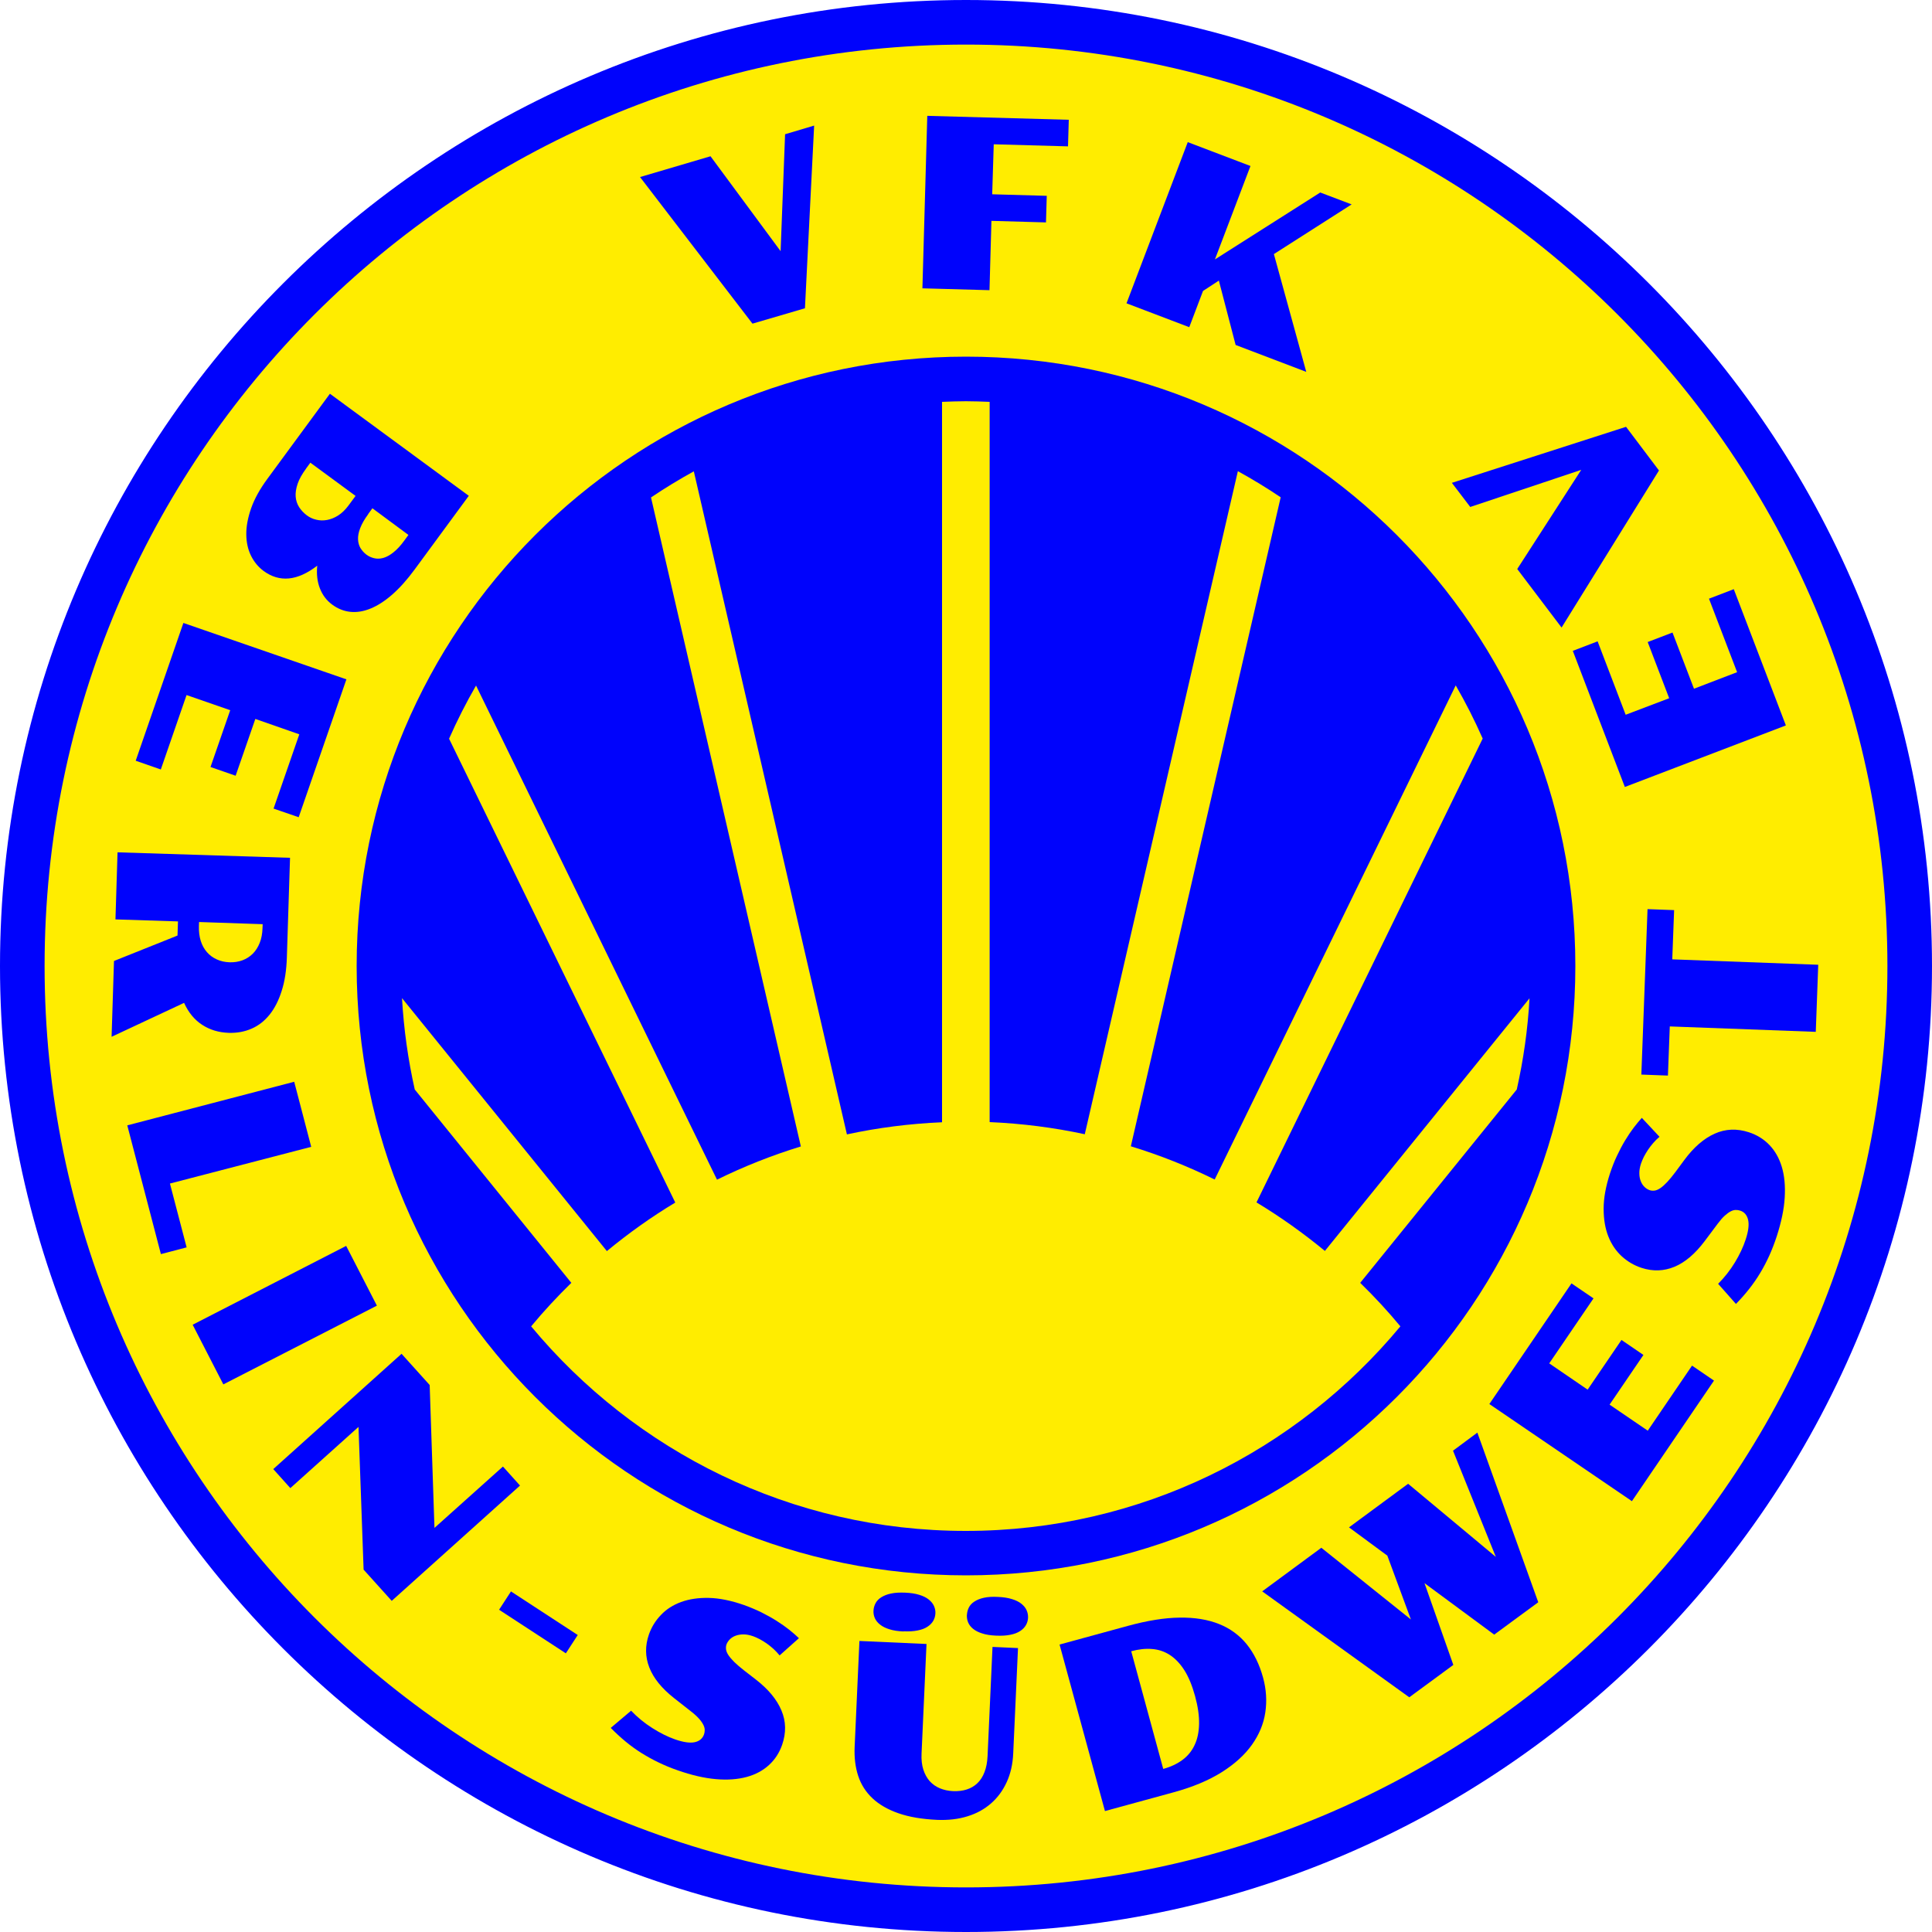
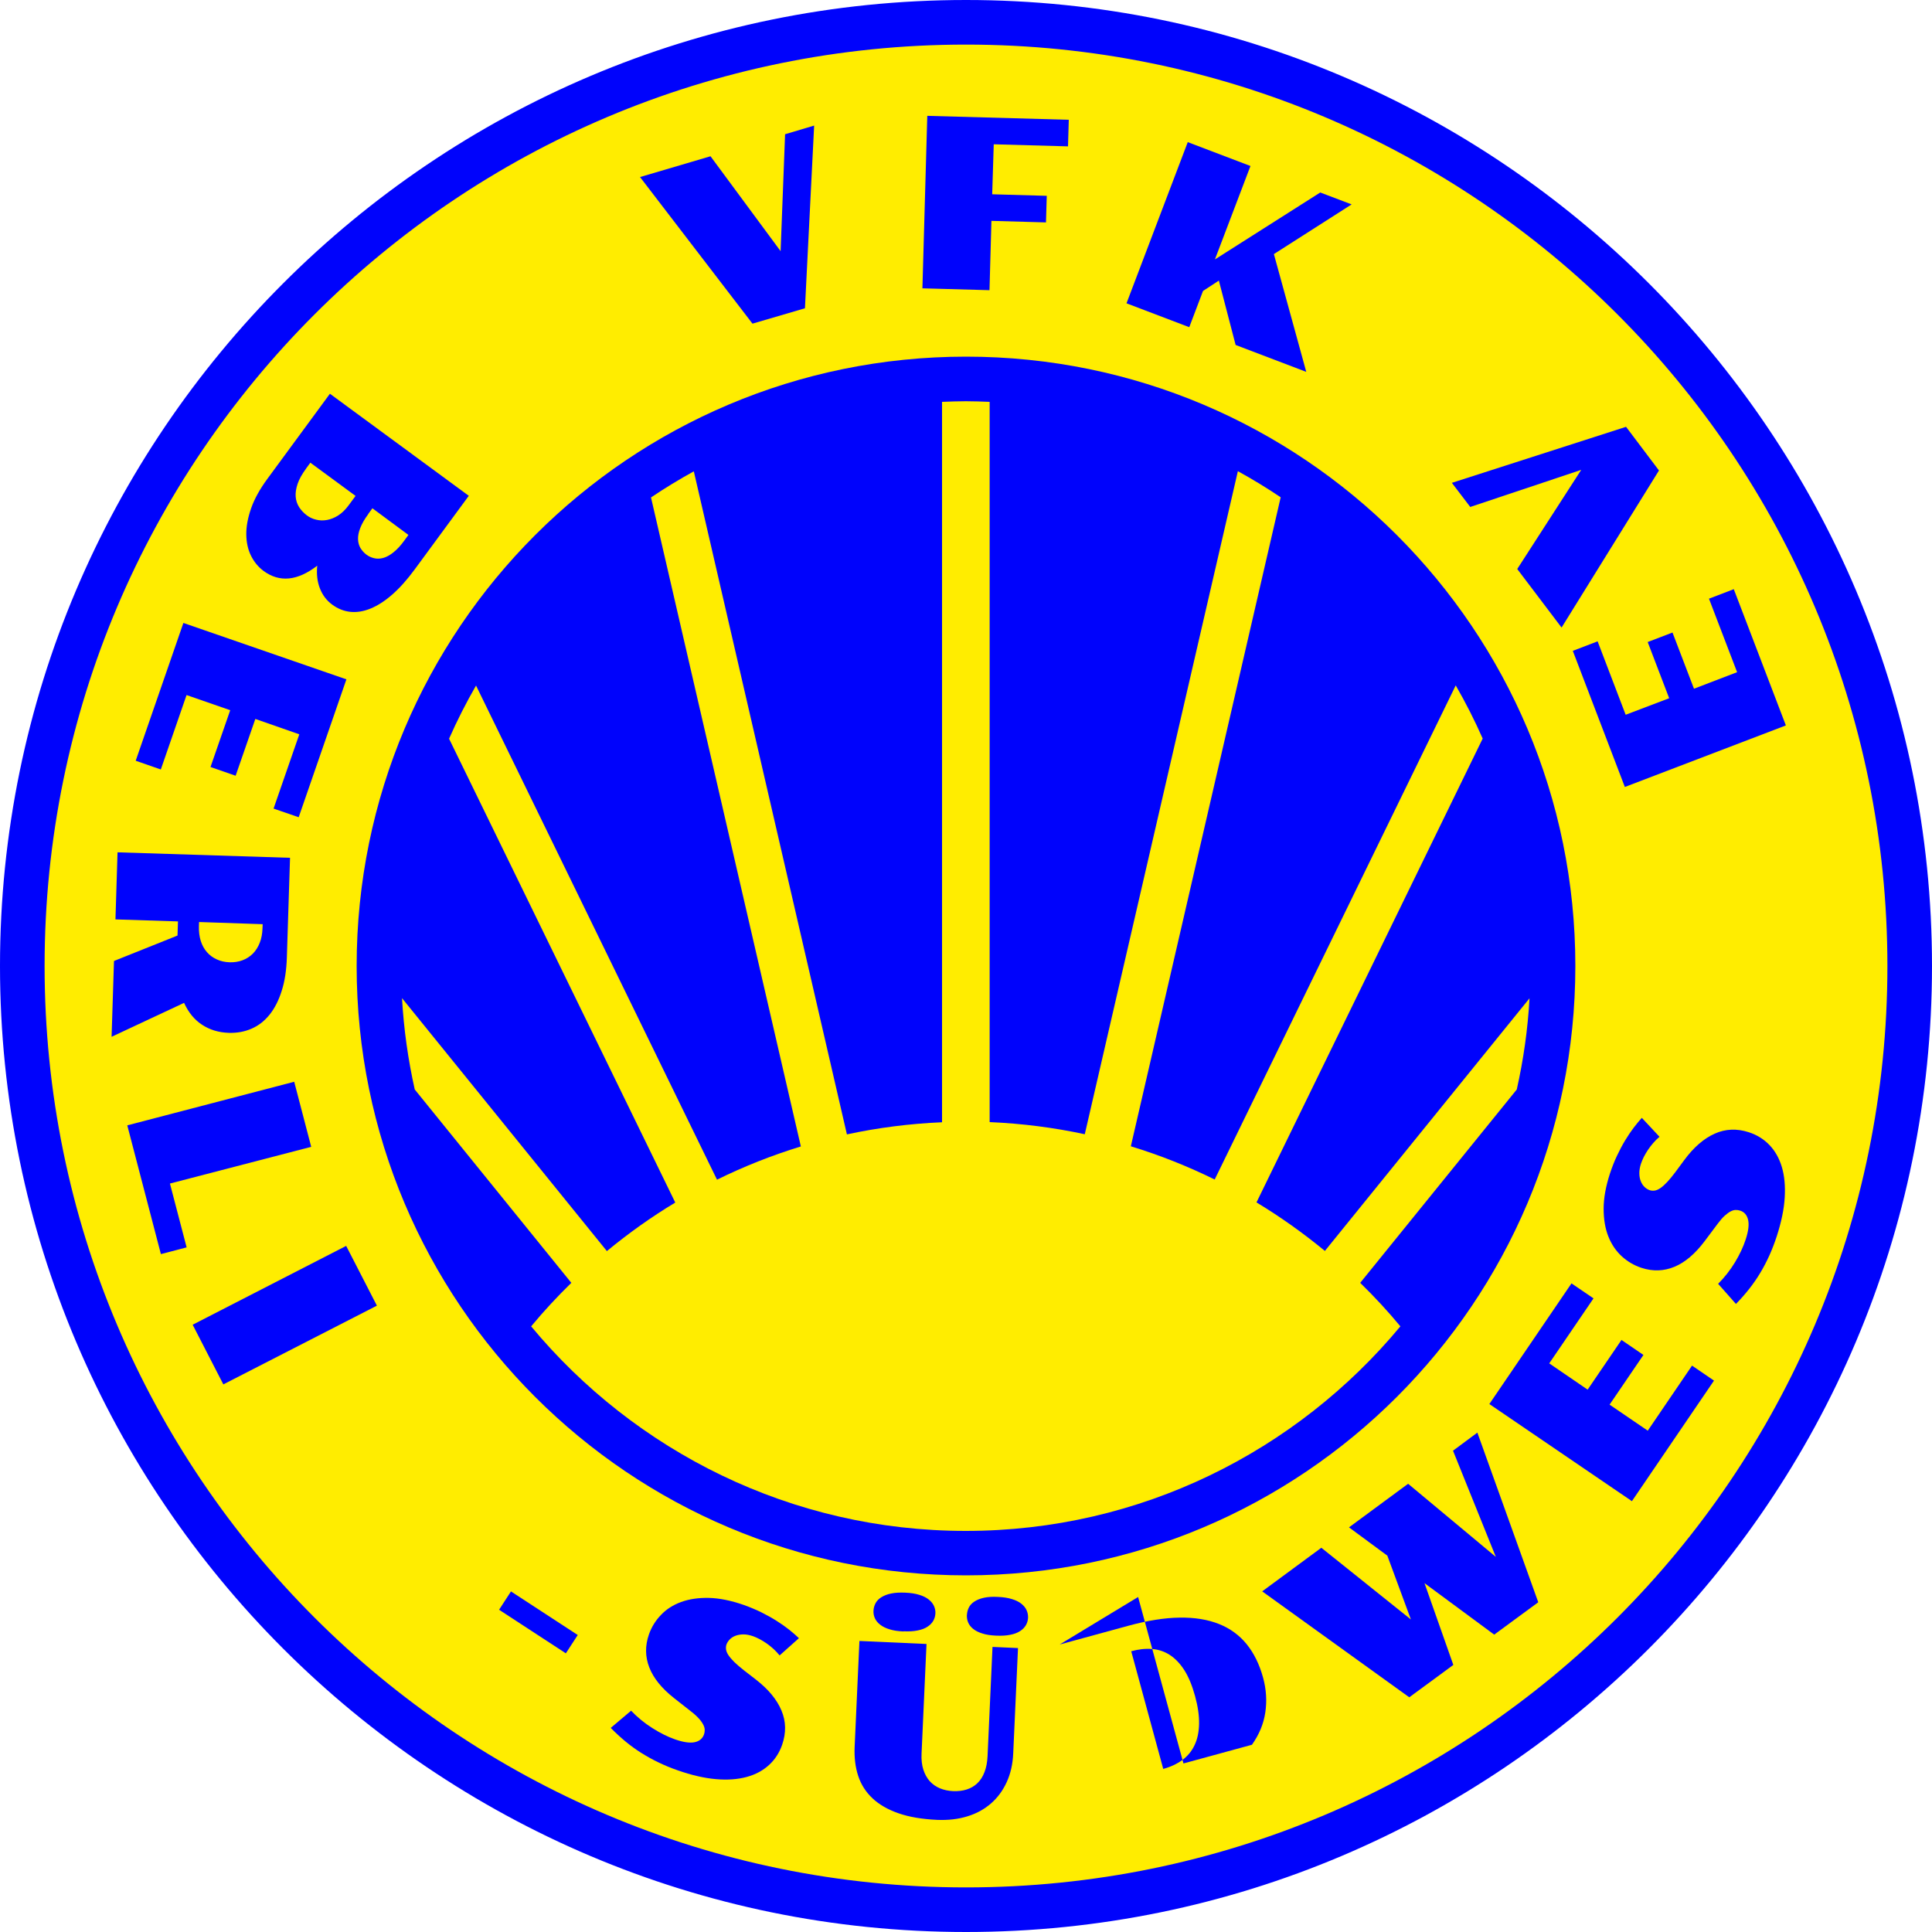
<svg xmlns="http://www.w3.org/2000/svg" id="Ebene_2" data-name="Ebene 2" viewBox="0 0 250 250">
  <defs>
    <style>
      .cls-1 {
        fill: #0003fc;
      }

      .cls-2 {
        fill: #ffed00;
      }
    </style>
  </defs>
  <g id="Ebene_1-2" data-name="Ebene 1">
    <g>
      <g>
        <path class="cls-2" d="M125,247.12C57.67,247.12,2.88,192.33,2.88,125S57.67,2.88,125,2.88s122.12,54.78,122.12,122.12-54.78,122.12-122.12,122.12" />
        <path class="cls-1" d="M125,5.77c65.85,0,119.23,53.38,119.23,119.23s-53.38,119.23-119.23,119.23S5.77,190.85,5.77,125,59.15,5.77,125,5.77M125,0C56.08,0,0,56.07,0,125s56.08,125,125,125,125-56.07,125-125S193.93,0,125,0" />
        <path class="cls-1" d="M203.85,125c0,43.55-35.3,78.85-78.85,78.85s-78.85-35.3-78.85-78.85S81.45,46.15,125,46.15s78.85,35.3,78.85,78.85" />
      </g>
      <path class="cls-1" d="M82.82,22.91l9.12-2.69,9.07,12.28.58-15.13,3.76-1.12-1.19,23.64-6.79,1.99-14.55-18.97Z" />
      <path class="cls-1" d="M119.99,14.99l18.31.51-.1,3.44-9.61-.27-.2,6.47,7.06.2-.1,3.44-7.06-.2-.25,8.97-8.68-.24.63-22.32Z" />
      <path class="cls-1" d="M153.69,18.39l8.12,3.09-4.6,12.09,13.63-8.66,4.06,1.54-10.06,6.43,4.19,15.24-9.14-3.48-2.17-8.33-2.05,1.34-1.78,4.69-8.12-3.09,7.93-20.87Z" />
      <path class="cls-1" d="M60.66,64.16l-6.99,9.51c-.98,1.34-1.96,2.43-2.92,3.27-.96.84-1.9,1.44-2.81,1.81-.91.37-1.78.51-2.62.42-.83-.09-1.61-.4-2.33-.93-.72-.53-1.25-1.22-1.59-2.09-.34-.86-.46-1.85-.35-2.95-1.29.99-2.51,1.54-3.67,1.65-1.16.11-2.25-.22-3.26-.96-.69-.51-1.24-1.17-1.64-1.98-.4-.81-.6-1.73-.61-2.76-.01-1.03.2-2.16.63-3.39.43-1.22,1.14-2.5,2.13-3.84l8.06-10.97,17.99,13.22ZM39.61,60.63c-.53.72-.9,1.38-1.1,1.98s-.29,1.16-.25,1.66c.04.5.19.95.45,1.36.26.4.59.75,1,1.06.36.27.77.46,1.22.56.45.11.92.12,1.4.03.48-.09.96-.28,1.43-.58.47-.3.91-.72,1.32-1.27l.93-1.26-5.85-4.3-.55.75ZM47.65,66.53c-.49.66-.83,1.26-1.04,1.81-.21.54-.3,1.03-.28,1.46.02.43.13.81.32,1.13.2.32.45.6.75.83s.64.38,1.01.47.76.08,1.17-.03c.41-.11.85-.35,1.31-.71.46-.36.94-.87,1.42-1.53l.54-.74-4.66-3.45-.55.75Z" />
      <path class="cls-1" d="M44.82,87.92l-6.17,17.83-3.25-1.12,3.33-9.61-5.69-1.99-2.55,7.35-3.25-1.13,2.55-7.35-5.65-1.96-3.33,9.63-3.25-1.13,6.17-17.83,21.1,7.3Z" />
      <path class="cls-1" d="M37.53,111l-.41,12.87c-.05,1.66-.27,3.11-.67,4.35-.39,1.24-.91,2.26-1.57,3.08-.66.82-1.43,1.42-2.33,1.81-.89.39-1.87.57-2.93.54-1.31-.04-2.47-.39-3.46-1.04-1-.65-1.78-1.6-2.34-2.84l-9.38,4.39.31-9.81,8.22-3.29.06-1.83-8.09-.26.27-8.68,22.32.71ZM25.74,119.84c-.02.71.06,1.35.24,1.92.18.57.45,1.05.8,1.45.35.4.78.72,1.28.94.5.23,1.05.35,1.65.37.6.02,1.16-.07,1.67-.26.51-.19.96-.48,1.34-.86.38-.38.67-.85.89-1.4.22-.55.34-1.19.36-1.9l.02-.51-8.23-.28-.02.53Z" />
      <path class="cls-1" d="M38.07,139.98l2.2,8.42-18.28,4.75,2.16,8.26-3.33.87-4.35-16.66,21.6-5.64Z" />
      <path class="cls-1" d="M44.79,161.21l3.98,7.74-19.87,10.19-3.97-7.72,19.86-10.2Z" />
-       <path class="cls-1" d="M51.96,175.18l3.64,4.04.62,18.49,8.86-7.94,2.21,2.46-16.6,14.92-3.64-4.04-.66-18.47-8.82,7.92-2.21-2.46,16.6-14.92Z" />
      <path class="cls-1" d="M66.12,205.93l8.64,5.64-1.54,2.37-8.64-5.64,1.54-2.37Z" />
      <path class="cls-1" d="M81.66,221.36c.82.86,1.74,1.61,2.75,2.25,1.01.64,1.98,1.13,2.93,1.46,1.09.38,1.94.5,2.55.37.61-.13,1.02-.47,1.21-1.01.06-.17.09-.36.09-.56,0-.2-.05-.42-.17-.66-.12-.24-.29-.5-.54-.78-.25-.28-.58-.6-1.02-.94l-2.23-1.75c-1.6-1.26-2.67-2.58-3.21-3.97s-.56-2.81-.05-4.27c.33-.95.85-1.79,1.55-2.52.7-.74,1.57-1.3,2.61-1.68s2.24-.56,3.6-.53c1.36.03,2.87.34,4.51.91.81.29,1.58.61,2.29.96.71.36,1.37.72,1.98,1.11s1.15.77,1.63,1.15c.48.39.9.75,1.24,1.08l-2.5,2.23c-.24-.29-.5-.57-.78-.83-.29-.26-.58-.5-.88-.71-.3-.21-.61-.4-.91-.56-.31-.16-.59-.29-.85-.38-.46-.16-.87-.24-1.25-.24-.38,0-.72.06-1.02.17s-.55.27-.75.47c-.2.2-.34.42-.43.65-.07.21-.09.43-.06.65.03.23.13.48.31.75.18.27.43.56.76.89.33.32.75.68,1.27,1.09l1.5,1.16c1.63,1.26,2.74,2.6,3.33,4.02.6,1.42.62,2.89.09,4.43-.36,1.04-.93,1.92-1.71,2.63-.78.71-1.74,1.23-2.89,1.54-1.15.31-2.47.41-3.97.28s-3.16-.51-4.97-1.15c-.87-.3-1.69-.64-2.47-1.02-.78-.37-1.52-.79-2.23-1.23-.71-.45-1.39-.94-2.04-1.48s-1.28-1.12-1.9-1.75l2.65-2.24Z" />
      <path class="cls-1" d="M111.22,212.34l8.67.39-.64,14.17c-.04.8.04,1.5.23,2.09.19.59.47,1.09.83,1.5.37.4.81.71,1.32.92.51.21,1.07.33,1.67.36.66.03,1.26-.04,1.79-.21.53-.17,1-.44,1.38-.81.39-.37.7-.85.92-1.43.23-.58.36-1.27.4-2.07l.64-14.14,3.3.15-.62,13.63c-.06,1.38-.34,2.62-.84,3.71-.5,1.09-1.17,2.01-2.03,2.76-.86.75-1.87,1.31-3.05,1.67-1.18.37-2.49.52-3.92.46-1.95-.09-3.62-.37-5-.85-1.38-.48-2.51-1.13-3.37-1.94-.87-.82-1.48-1.78-1.85-2.9-.37-1.12-.52-2.37-.46-3.75l.62-13.7ZM116.91,211.11c-.71-.03-1.31-.12-1.81-.28-.49-.15-.9-.35-1.21-.6-.31-.24-.54-.52-.68-.83-.14-.31-.2-.64-.18-.99.02-.34.11-.66.27-.96.16-.3.41-.56.75-.77.34-.21.76-.38,1.26-.48.51-.11,1.12-.14,1.83-.11.7.03,1.3.12,1.81.28.5.15.91.35,1.22.6.31.25.54.52.68.83s.21.64.19.98c-.02.35-.11.67-.28.96-.17.29-.42.55-.75.76-.33.22-.75.38-1.27.48-.52.11-1.12.14-1.83.11ZM125.12,208.97c.02-.34.1-.66.25-.96.15-.3.39-.56.72-.77.33-.22.74-.38,1.23-.49.5-.11,1.1-.15,1.81-.11.7.03,1.3.12,1.81.28.5.15.91.35,1.22.6.31.25.54.52.68.84.14.31.2.64.19.98-.02.35-.11.67-.28.96-.17.29-.42.55-.75.76-.33.22-.75.38-1.27.48-.52.11-1.12.14-1.83.11-.71-.03-1.31-.12-1.79-.28-.49-.15-.88-.35-1.18-.59-.3-.24-.52-.52-.65-.83-.13-.31-.18-.63-.17-.99Z" />
-       <path class="cls-1" d="M137.12,212.8l8.86-2.42c2.49-.68,4.72-1.04,6.67-1.06,1.95-.03,3.65.25,5.1.83,1.45.58,2.64,1.46,3.58,2.62.94,1.17,1.64,2.6,2.11,4.31.42,1.53.51,3.03.29,4.51-.22,1.48-.8,2.87-1.73,4.18s-2.23,2.49-3.91,3.55-3.76,1.93-6.25,2.61l-8.86,2.42-5.87-21.54ZM150.51,228.9c.97-.26,1.79-.65,2.49-1.16.69-.51,1.22-1.15,1.58-1.93.37-.77.56-1.69.58-2.74.02-1.05-.15-2.25-.52-3.6-.37-1.34-.82-2.45-1.37-3.32-.55-.87-1.18-1.53-1.88-1.99-.71-.46-1.48-.72-2.32-.78-.84-.07-1.74.03-2.69.29l4.14,15.22Z" />
+       <path class="cls-1" d="M137.12,212.8l8.86-2.42c2.49-.68,4.72-1.04,6.67-1.06,1.95-.03,3.65.25,5.1.83,1.45.58,2.64,1.46,3.58,2.62.94,1.17,1.64,2.6,2.11,4.31.42,1.53.51,3.03.29,4.51-.22,1.48-.8,2.87-1.73,4.18l-8.86,2.42-5.87-21.54ZM150.51,228.9c.97-.26,1.79-.65,2.49-1.16.69-.51,1.22-1.15,1.58-1.93.37-.77.56-1.69.58-2.74.02-1.05-.15-2.25-.52-3.6-.37-1.34-.82-2.45-1.37-3.32-.55-.87-1.18-1.53-1.88-1.99-.71-.46-1.48-.72-2.32-.78-.84-.07-1.74.03-2.69.29l4.14,15.22Z" />
      <path class="cls-1" d="M163.33,205.92l7.65-5.64,11.59,9.28-3.05-8.26-4.96-3.66,7.65-5.64,11.35,9.46-5.54-13.74,3.15-2.34,7.88,21.95-5.7,4.19-9.02-6.66,3.73,10.58-5.7,4.19-19.02-13.7Z" />
      <path class="cls-1" d="M192.73,181.67l10.62-15.6,2.85,1.94-5.73,8.41,4.97,3.4,4.38-6.43,2.84,1.94-4.38,6.43,4.94,3.37,5.73-8.42,2.84,1.94-10.62,15.6-18.45-12.57Z" />
      <path class="cls-1" d="M222.31,166.14c.84-.84,1.57-1.77,2.19-2.79.62-1.02,1.08-2.01,1.39-2.96.36-1.09.46-1.95.31-2.56-.15-.61-.49-1.01-1.04-1.18-.17-.06-.36-.08-.56-.08-.2,0-.42.06-.65.18-.23.12-.49.31-.77.56-.28.25-.58.6-.91,1.04l-1.7,2.27c-1.22,1.62-2.52,2.73-3.89,3.3s-2.8.62-4.27.14c-.95-.31-1.8-.81-2.55-1.49-.75-.69-1.33-1.54-1.74-2.57-.41-1.03-.61-2.22-.61-3.59,0-1.36.27-2.87.81-4.53.27-.82.57-1.59.91-2.31s.69-1.39,1.06-2c.37-.61.74-1.16,1.11-1.65.37-.49.73-.91,1.05-1.27l2.29,2.45c-.29.24-.56.51-.81.8s-.48.59-.69.9c-.21.31-.38.62-.54.92-.15.31-.27.6-.36.86-.15.46-.22.88-.21,1.26,0,.38.07.72.19,1.02s.28.54.49.74c.21.2.43.33.66.41.21.07.43.08.66.05.23-.04.47-.15.74-.33.26-.18.55-.44.87-.78.31-.33.67-.77,1.06-1.29l1.13-1.53c1.22-1.66,2.54-2.8,3.94-3.43s2.88-.69,4.42-.19c1.05.34,1.94.89,2.67,1.65.73.76,1.27,1.71,1.61,2.85.34,1.14.46,2.46.37,3.97s-.44,3.17-1.03,5c-.29.88-.61,1.71-.96,2.49-.36.79-.75,1.54-1.18,2.25-.43.72-.91,1.41-1.43,2.07-.52.66-1.09,1.31-1.71,1.94l-2.3-2.6Z" />
-       <path class="cls-1" d="M216.07,132.81l-.24,6.37-3.44-.13.8-21.41,3.44.13-.24,6.37,18.89.7-.32,8.68-18.89-.7Z" />
      <path class="cls-1" d="M210.26,101.85l-6.74-17.63,3.21-1.23,3.63,9.5,5.63-2.14-2.78-7.27,3.21-1.23,2.78,7.27,5.58-2.14-3.64-9.51,3.21-1.23,6.74,17.63-20.85,7.97Z" />
      <path class="cls-1" d="M202.07,81.21l-5.74-7.58,8.28-12.83-14.36,4.8-2.38-3.12,22.54-7.25,4.26,5.65-12.6,20.32Z" />
      <path class="cls-2" d="M197.95,129.14l-26.51,32.73c-2.79-2.3-5.74-4.4-8.85-6.28l29.27-60.02c-1.04-2.36-2.21-4.66-3.49-6.88l-31.19,63.94c-3.47-1.71-7.09-3.15-10.85-4.3l19.39-83.98c-1.79-1.21-3.64-2.33-5.54-3.38l-19.81,85.8c-3.99-.86-8.11-1.39-12.31-1.57V52c-1.02-.04-2.05-.08-3.08-.08s-2.06.04-3.08.08v93.22c-4.21.18-8.32.71-12.31,1.57l-19.81-85.8c-1.9,1.05-3.75,2.17-5.54,3.38l19.39,83.98c-3.75,1.15-7.38,2.59-10.85,4.3l-31.18-63.94c-1.28,2.22-2.45,4.52-3.49,6.88l29.27,60.02c-3.11,1.87-6.06,3.98-8.85,6.28l-26.51-32.73c.23,4.04.79,7.98,1.65,11.82l20.26,25.02c-1.83,1.79-3.57,3.66-5.2,5.63,13.42,16.16,33.65,26.47,56.24,26.47s42.82-10.31,56.24-26.47c-1.63-1.97-3.37-3.85-5.2-5.63l20.26-25.02c.86-3.84,1.43-7.78,1.65-11.82" />
    </g>
  </g>
</svg>